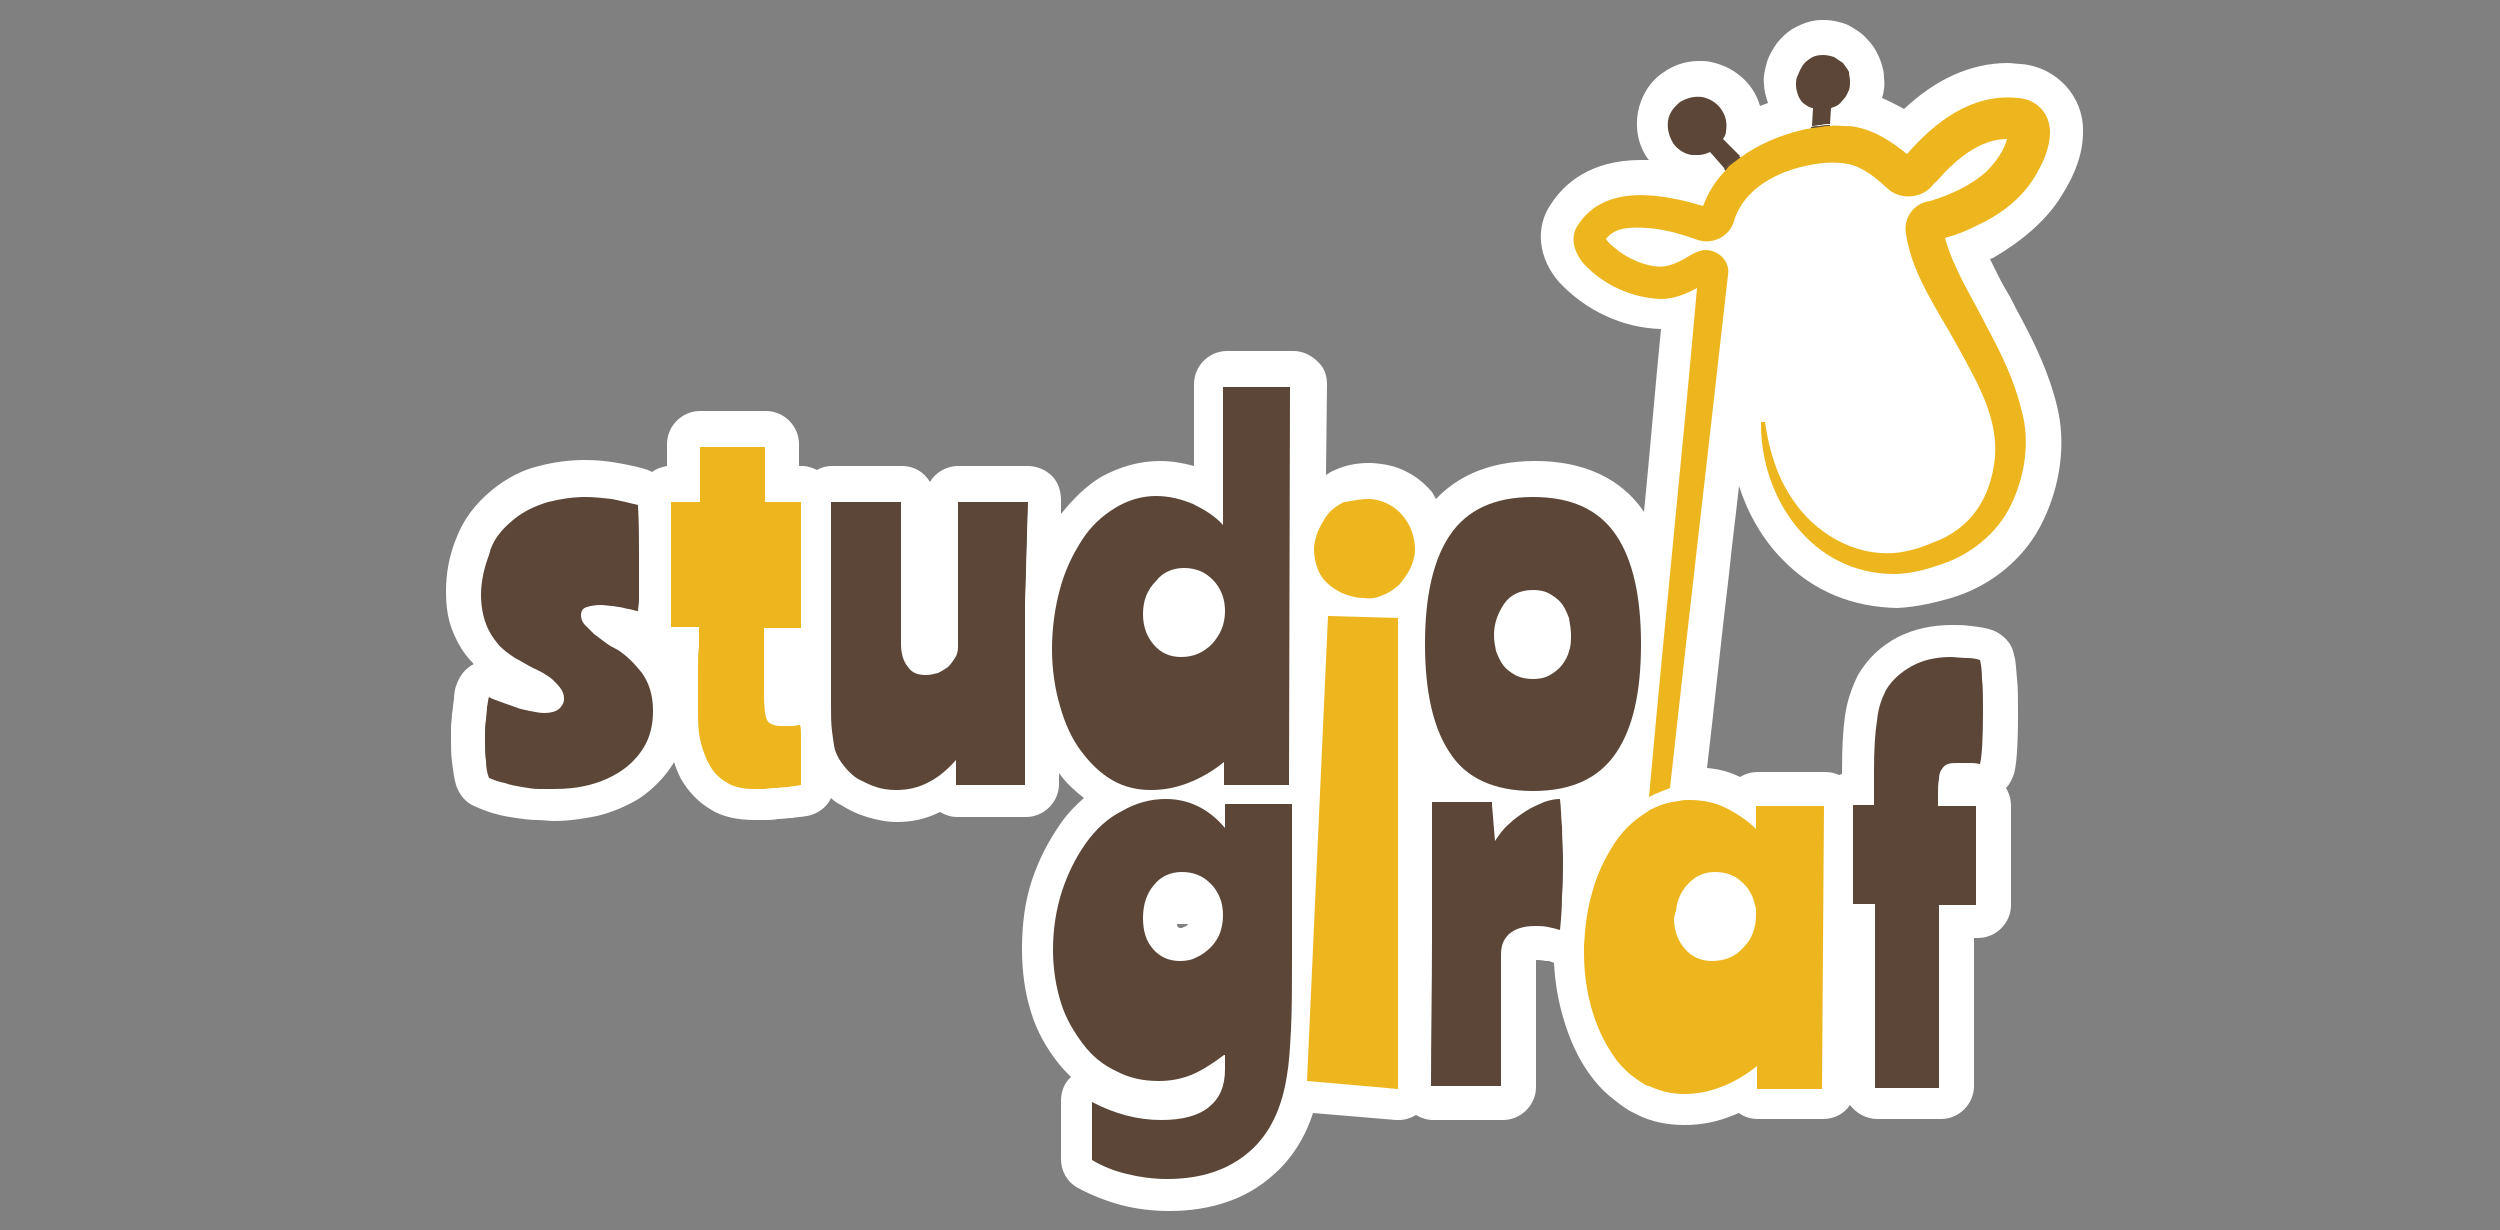
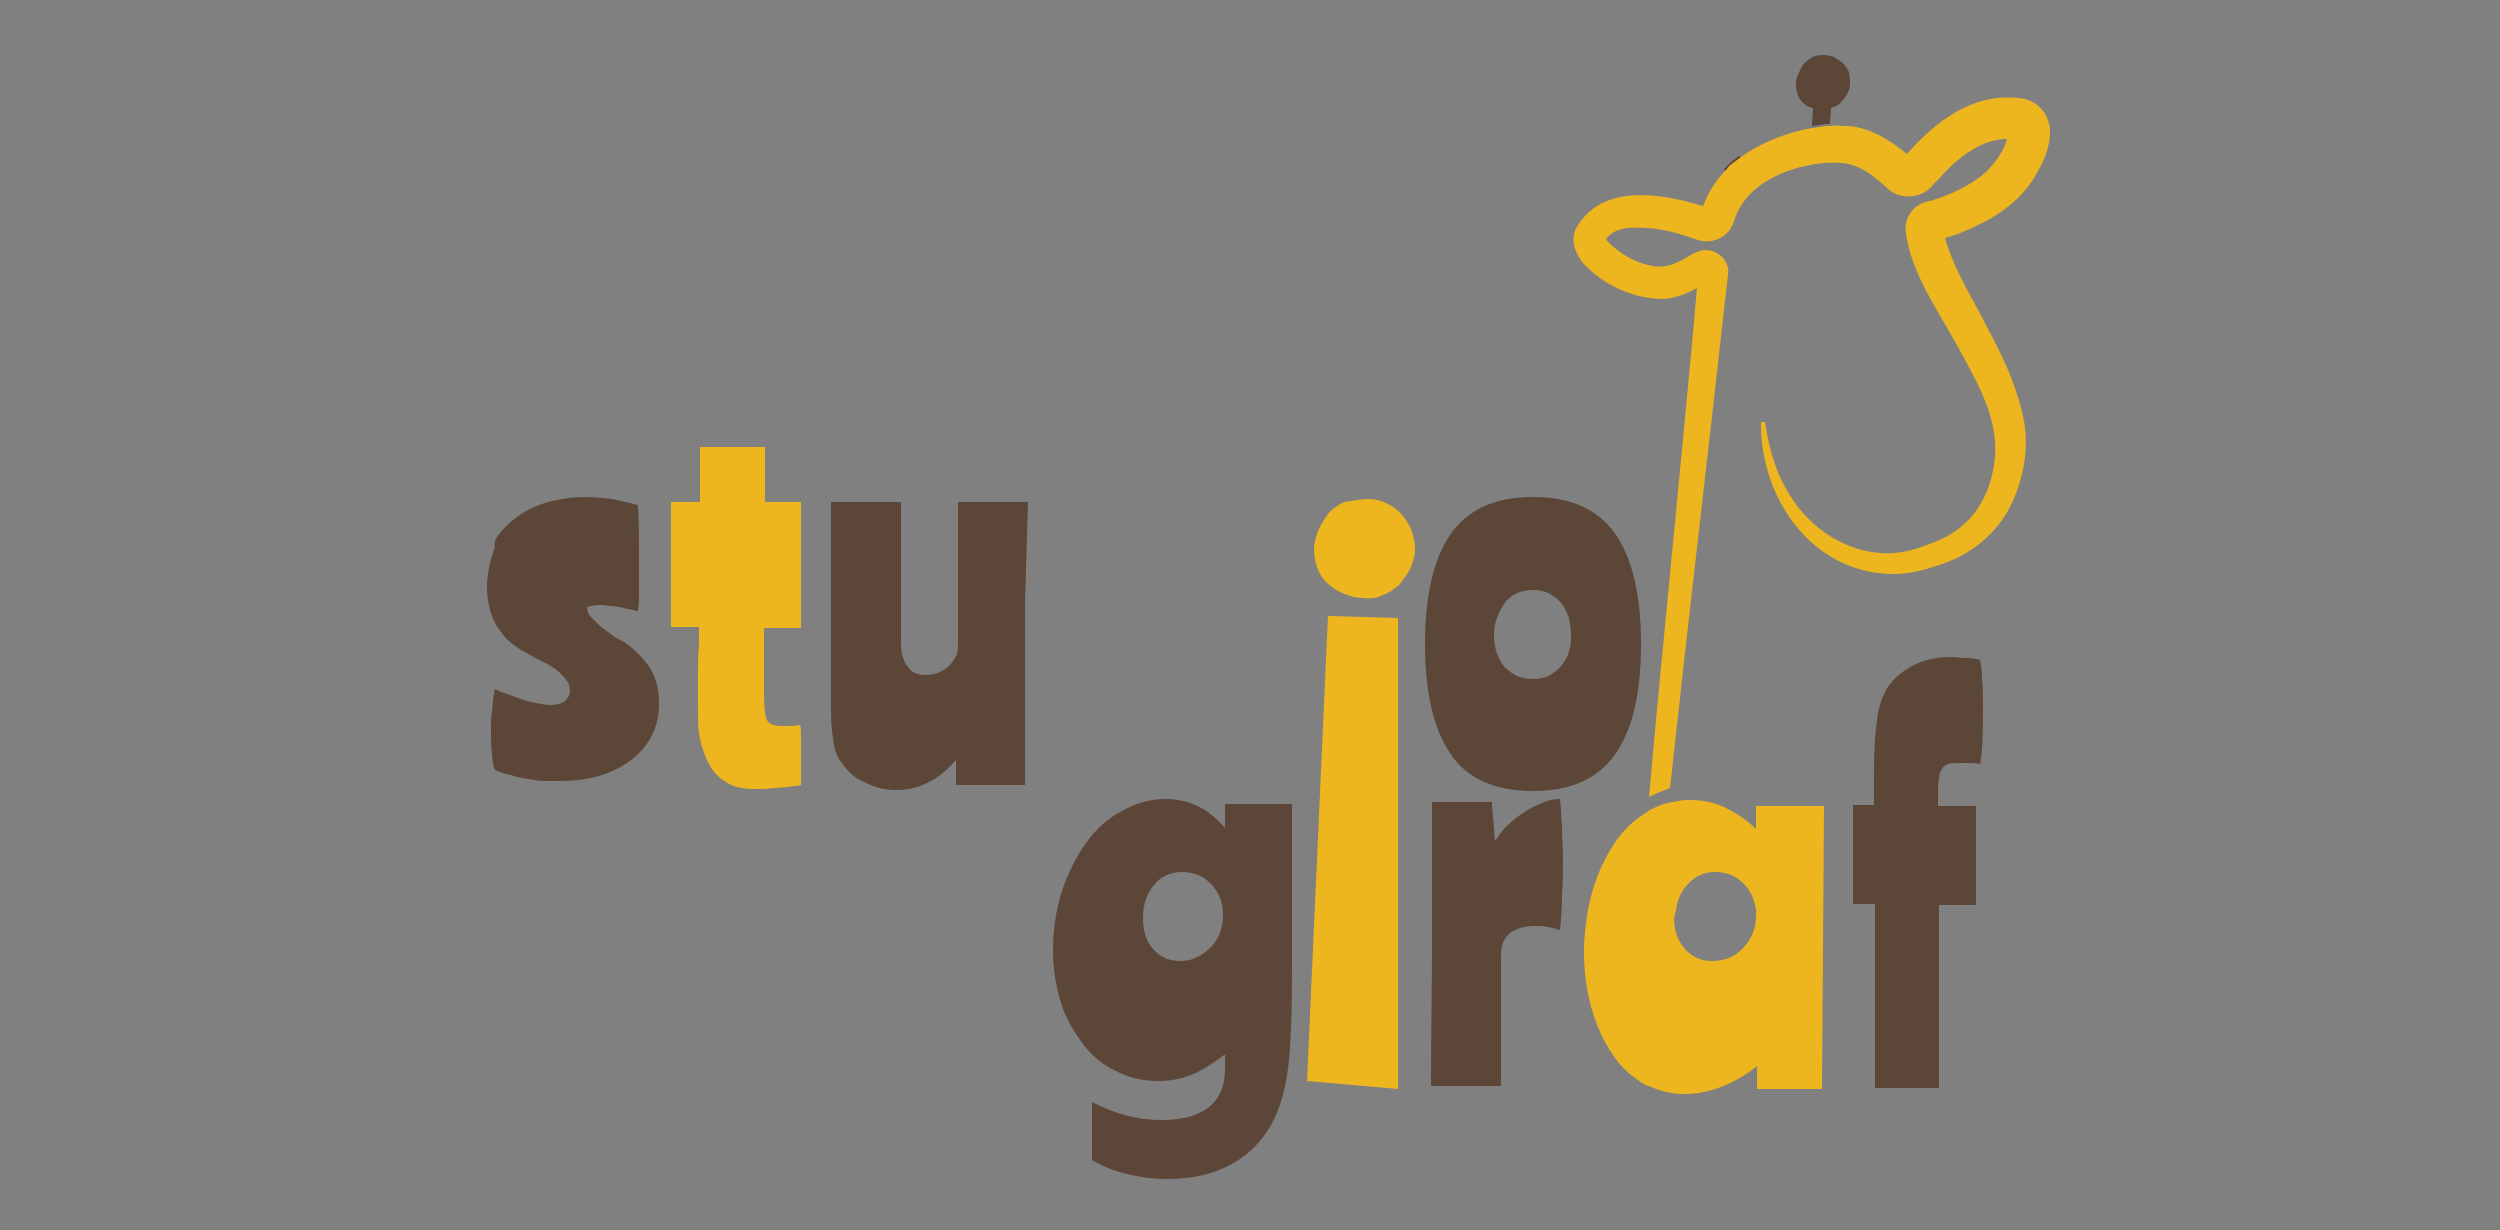
<svg xmlns="http://www.w3.org/2000/svg" xmlns:xlink="http://www.w3.org/1999/xlink" id="Laag_1" x="0px" y="0px" viewBox="0 0 250 123" style="enable-background:new 0 0 250 123;" xml:space="preserve">
  <rect x="0" y="0" width="250" height="123" fill="#808080" stroke="none" />
  <style type="text/css">	.st0{clip-path:url(#SVGID_00000104704603486149958020000000942296587480649874_);}	.st1{fill:#FFFFFF;}	.st2{fill:#5B4637;}	.st3{fill:#EDB61F;}</style>
  <g>
    <defs>
      <rect id="SVGID_1_" width="250" height="123" />
    </defs>
    <clipPath id="SVGID_00000109740020776220854090000003212877984790078599_">
      <use xlink:href="#SVGID_1_" style="overflow:visible;" />
    </clipPath>
    <g style="clip-path:url(#SVGID_00000109740020776220854090000003212877984790078599_);">
-       <path class="st1" d="M206.2,19.5c1.4-2.2,2.1-4.3,2.1-6.3c0.1-3.5-2.6-6.5-6.2-6.8c-0.4,0-0.9-0.1-1.3-0.1    c-3.7,0-7.2,1.6-10.4,4.6c-0.7-0.4-1.5-0.8-2.2-1.1c0.2-0.6,0.3-1.3,0.2-2c0-0.7-0.2-1.4-0.5-2.1c-0.3-0.7-0.7-1.3-1.2-1.8    c-0.5-0.6-1.2-1-1.9-1.4c-0.7-0.3-1.6-0.5-2.4-0.5c0,0-0.1,0-0.2,0c-1,0-1.8,0.3-2.6,0.7c-0.8,0.4-1.4,1-1.9,1.6    c-0.4,0.6-0.8,1.2-1,1.9c-0.2,0.7-0.4,1.5-0.3,2.2c0,0.6,0.2,1.3,0.4,1.9c-0.3,0.1-0.5,0.2-0.8,0.3c-0.6-2.2-2.5-3.9-4.9-4.4    c-0.4-0.1-0.8-0.1-1.2-0.1c-1.3,0-2.5,0.4-3.5,1.1c-1.4,0.9-2.3,2.4-2.6,4c-0.3,1.6,0,3.3,1,4.7c0,0,0.1,0.1,0.1,0.1    c-0.3,0-0.5,0-0.8,0c-5.1,0-7.7,2.4-9,4.4c-1.6,2.3-1.3,5.4,0.8,7.8c2.6,2.8,6.3,4.6,10.2,4.7c0,0,0,0,0,0    c-0.6,6.1-1.1,12.2-1.7,18.3c-1.6-2.4-4.8-5.1-10.9-5.1c-5.1,0-8.1,1.9-9.9,3.8c-0.1-0.2-0.3-0.5-0.4-0.7c-0.7-0.8-1.5-1.5-2.5-2    c-1.1-0.6-2.2-0.8-3.5-0.9l-0.3,0c-1.2,0-2.3,0.2-3.4,0.7c-0.3,0.1-0.6,0.3-0.9,0.5l0.1-9.1c0-0.9-0.3-1.7-1-2.3    c-0.6-0.6-1.5-1-2.3-1h-6.7c-1.8,0-3.3,1.5-3.3,3.3v8.2c-1.1-0.3-2.2-0.5-3.4-0.5c-2.1,0-4.1,0.6-5.9,1.6c-1.5,0.9-2.8,2.2-4,3.7    c0-0.6,0-1.2,0-1.4c0-0.9-0.3-1.8-0.9-2.4c-0.6-0.6-1.5-1-2.4-1h-7c-1.2,0-2.3,0.7-2.8,1.6c-0.6-1-1.6-1.6-2.8-1.6h-7    c-0.5,0-1,0.1-1.5,0.4c-0.4-0.2-0.9-0.4-1.5-0.4h-0.3v-2.2c0-1.8-1.5-3.3-3.3-3.3H70c-1.8,0-3.3,1.5-3.3,3.3v2.2    c-0.6,0.1-1.1,0.3-1.5,0.6c-0.1-0.1-0.3-0.1-0.4-0.2c-0.9-0.3-1.9-0.5-3-0.7c-1.1-0.2-2.2-0.3-3.3-0.3c-1.5,0-3.1,0.2-4.6,0.6    c-1.7,0.4-3.2,1.2-4.7,2.4c-1.7,1.4-2.9,3-3.6,4.9c-0.7,1.7-1,3.5-1,5.2c0,1.6,0.2,2.9,0.7,4.1c0.5,1.2,1.1,2.2,1.9,3    c0.1,0.1,0.1,0.2,0.2,0.2c0,0,0,0,0,0c-0.9,0.4-1.5,1.3-1.8,2.2c-0.1,0.3-0.2,0.8-0.2,1.3c-0.1,0.5-0.1,1-0.2,1.5    c0,0.5-0.1,0.9-0.1,1.4c0,0.5,0,0.9,0,1.2c0,0.7,0,1.4,0.1,2.2c0.1,0.8,0.2,1.6,0.4,2.3c0.3,0.9,0.9,1.7,1.8,2.1    c0.7,0.3,1.4,0.6,2.2,0.8c0.7,0.2,1.3,0.3,2,0.4c0.7,0.1,1.4,0.2,2.1,0.2c0.6,0,1.2,0.1,1.7,0.1c1.4,0,2.8-0.2,4.3-0.5    c1.6-0.4,3-1,4.3-1.8c1.3-0.9,2.4-2,3.3-3.4c0-0.1,0.1-0.1,0.1-0.2c0.2,0.6,0.4,1.1,0.7,1.7c0.7,1.2,1.7,2.3,2.9,3    c1.2,0.8,2.8,1.1,4.5,1.1c0.3,0,0.6,0,1,0c0.4,0,0.8,0,1.3-0.1c0.5,0,0.9-0.1,1.4-0.1c0.5-0.1,1-0.1,1.5-0.2    c1.1-0.2,2-0.9,2.4-1.8c0.3,0.3,0.6,0.5,1,0.7c0.8,0.5,1.6,0.9,2.6,1.2c1,0.3,2,0.5,3,0.5c1.5,0,2.9-0.3,4.3-1    c0.5,0.3,1.1,0.5,1.7,0.5h6.9c1.8,0,3.3-1.5,3.3-3.3v-1.1c0.7,1,1.6,1.8,2.5,2.5c-0.8,0.7-1.6,1.5-2.3,2.5    c-1.2,1.7-2.2,3.6-2.9,5.7c-0.7,2.1-1,4.4-1,6.9c0,2.3,0.3,4.4,0.9,6.3c0.6,2,1.6,3.7,2.8,5.2c0.4,0.5,0.8,0.9,1.2,1.3    c-0.7,0.6-1,1.5-1,2.4v5.8c0,1.2,0.6,2.3,1.7,2.9c1.3,0.7,2.8,1.3,4.3,1.7c1.5,0.4,3.2,0.6,4.8,0.6c4.2,0,7.7-1.2,10.3-3.5    c1.9-1.6,3.3-3.8,4.1-6.3l8.3,0.7c0.1,0,0.2,0,0.3,0c0.6,0,1.2-0.2,1.7-0.5c0.5,0.3,1.1,0.5,1.7,0.5h7c1.8,0,3.3-1.5,3.3-3.3    l0-12.7c0,0,0.1,0,0.1,0c0.1,0,0.4,0,0.9,0.1c0.2,0,0.3,0,0.3,0c0.2,0.1,0.4,0.1,0.5,0.2c0.1,1.9,0.4,3.7,0.9,5.4    c0.6,2.1,1.4,3.9,2.5,5.5c0.7,1,1.5,1.9,2.4,2.6c0.5,0.4,1.1,0.9,1.8,1.3c0.2,0.1,0.4,0.2,0.6,0.3c1.5,0.8,3.2,1.1,4.9,1.1    c1.6,0,3.2-0.3,4.9-1c0.2-0.1,0.3-0.1,0.5-0.2c0.5,0.4,1.2,0.6,1.9,0.6h6.5c1.1,0,2.1-0.5,2.7-1.4c0.6,0.8,1.6,1.4,2.7,1.4h6.4    c1.8,0,3.3-1.5,3.3-3.3V93.8h0.4c1.8,0,3.3-1.5,3.3-3.3v-9.9c0-0.7-0.2-1.3-0.5-1.8c0.4-0.4,0.6-0.9,0.8-1.4    c0.2-0.8,0.4-2.2,0.4-6.1c0-1.4,0-2.6-0.1-3.4c-0.1-1-0.1-1.8-0.3-2.4c-0.2-1.2-1.1-2.1-2.2-2.5c-0.6-0.2-1.2-0.3-2.1-0.4    c-0.7-0.1-1.3-0.1-1.9-0.1c-2,0-3.8,0.4-5.4,1.2c-1.7,0.9-3,2.1-4,3.8c-0.6,1.2-1.1,2.6-1.3,4.1c-0.2,1.4-0.3,3.2-0.3,5.5v0.3    c-0.1,0-0.2,0.1-0.3,0.1c-0.4-0.2-0.9-0.3-1.4-0.3h-6.7c-0.7,0-1.3,0.2-1.8,0.5c-1-0.5-2.1-0.8-3.3-0.9c0.7-5.9,1.4-12.7,2.2-19.4    c0.3-3,0.7-6,1-8.8c0.9,2.8,2.4,5.4,4.4,7.4c3,3.1,6.9,4.7,11.4,4.8c2.1-0.1,4-0.6,5.4-1c4.1-1.2,7.5-4.1,9.2-7.7    c1.8-3.7,2.3-7.9,1.4-11.5c-0.8-3.3-2.2-6.2-3.7-9c-0.5-0.9-0.9-1.8-1.4-2.6c-0.6-1-1.1-2.1-1.6-3.1c0.1,0,0.2-0.1,0.3-0.1    C202.2,24.1,204.7,22,206.2,19.5z M118.4,92.7c-0.1,0-0.1,0.1-0.3,0.1c-0.2,0-0.2,0-0.3-0.1c-0.1-0.1-0.1-0.2-0.1-0.3h1.1    c0,0,0,0.1-0.1,0.1C118.7,92.6,118.6,92.6,118.4,92.7z" />
      <g>
        <g>
-           <path class="st2" d="M51.3,52c1.1-0.9,2.2-1.4,3.5-1.8c1.2-0.3,2.5-0.5,3.7-0.5c0.9,0,1.8,0.1,2.7,0.2c0.9,0.2,1.8,0.4,2.6,0.6      c0.1,1.9,0.1,3.5,0.1,4.7c0,1.2,0,2.2,0,2.8c0,0.9,0,1.6,0,2c0,0.4-0.1,0.8-0.1,1.1c-0.1,0-0.2,0-0.5-0.1      c-0.3-0.1-0.6-0.1-0.9-0.2c-0.3-0.1-0.7-0.1-1.1-0.2c-0.4,0-0.8-0.1-1.2-0.1c-0.6,0-1.1,0.1-1.4,0.2c-0.4,0.1-0.6,0.4-0.6,0.8      c0,0.3,0.1,0.7,0.4,1c0.3,0.3,0.6,0.6,0.9,0.9c0.4,0.3,0.8,0.6,1.2,0.9c0.4,0.3,0.8,0.5,1.2,0.7c0.9,0.6,1.6,1.3,2.4,2.3      c0.7,1,1.1,2.2,1.1,3.8c0,1.4-0.3,2.6-0.9,3.6c-0.6,1-1.4,1.8-2.3,2.4c-0.9,0.6-2,1.1-3.2,1.4c-1.2,0.3-2.3,0.4-3.5,0.4      c-0.4,0-0.9,0-1.5,0c-0.6,0-1.1-0.1-1.7-0.2c-0.6-0.1-1.2-0.2-1.7-0.4c-0.6-0.1-1.1-0.3-1.6-0.5c-0.2-0.5-0.3-1.1-0.3-1.7      c-0.1-0.6-0.1-1.2-0.1-1.8c0-0.3,0-0.6,0-1c0-0.4,0-0.8,0.1-1.3c0-0.4,0.1-0.8,0.1-1.3c0.1-0.4,0.1-0.8,0.2-1      c0.3,0.2,0.7,0.3,1.2,0.5c0.5,0.2,0.9,0.3,1.4,0.5c0.5,0.2,1,0.3,1.5,0.4c0.5,0.1,1,0.2,1.4,0.2c0.6,0,1.1-0.1,1.5-0.4      c0.3-0.3,0.5-0.6,0.5-1c0-0.4-0.1-0.7-0.3-1c-0.2-0.3-0.5-0.6-0.8-0.9c-0.3-0.3-0.7-0.5-1-0.7c-0.4-0.2-0.7-0.4-1-0.5      c-0.6-0.3-1.2-0.7-1.8-1c-0.6-0.4-1.2-0.8-1.7-1.4c-0.5-0.6-0.9-1.2-1.2-2c-0.3-0.8-0.5-1.8-0.5-2.9c0-1.3,0.3-2.7,0.8-4      C49.2,54.1,50.1,53,51.3,52z" />
+           <path class="st2" d="M51.3,52c1.1-0.9,2.2-1.4,3.5-1.8c1.2-0.3,2.5-0.5,3.7-0.5c0.9,0,1.8,0.1,2.7,0.2c0.9,0.2,1.8,0.4,2.6,0.6      c0.1,1.9,0.1,3.5,0.1,4.7c0,1.2,0,2.2,0,2.8c0,0.9,0,1.6,0,2c0,0.4-0.1,0.8-0.1,1.1c-0.1,0-0.2,0-0.5-0.1      c-0.3-0.1-0.6-0.1-0.9-0.2c-0.3-0.1-0.7-0.1-1.1-0.2c-0.4,0-0.8-0.1-1.2-0.1c-0.6,0-1.1,0.1-1.4,0.2c0,0.3,0.1,0.7,0.4,1c0.3,0.3,0.6,0.6,0.9,0.9c0.4,0.3,0.8,0.6,1.2,0.9c0.4,0.3,0.8,0.5,1.2,0.7c0.9,0.6,1.6,1.3,2.4,2.3      c0.7,1,1.1,2.2,1.1,3.8c0,1.4-0.3,2.6-0.9,3.6c-0.6,1-1.4,1.8-2.3,2.4c-0.9,0.6-2,1.1-3.2,1.4c-1.2,0.3-2.3,0.4-3.5,0.4      c-0.4,0-0.9,0-1.5,0c-0.6,0-1.1-0.1-1.7-0.2c-0.6-0.1-1.2-0.2-1.7-0.4c-0.6-0.1-1.1-0.3-1.6-0.5c-0.2-0.5-0.3-1.1-0.3-1.7      c-0.1-0.6-0.1-1.2-0.1-1.8c0-0.3,0-0.6,0-1c0-0.4,0-0.8,0.1-1.3c0-0.4,0.1-0.8,0.1-1.3c0.1-0.4,0.1-0.8,0.2-1      c0.3,0.2,0.7,0.3,1.2,0.5c0.5,0.2,0.9,0.3,1.4,0.5c0.5,0.2,1,0.3,1.5,0.4c0.5,0.1,1,0.2,1.4,0.2c0.6,0,1.1-0.1,1.5-0.4      c0.3-0.3,0.5-0.6,0.5-1c0-0.4-0.1-0.7-0.3-1c-0.2-0.3-0.5-0.6-0.8-0.9c-0.3-0.3-0.7-0.5-1-0.7c-0.4-0.2-0.7-0.4-1-0.5      c-0.6-0.3-1.2-0.7-1.8-1c-0.6-0.4-1.2-0.8-1.7-1.4c-0.5-0.6-0.9-1.2-1.2-2c-0.3-0.8-0.5-1.8-0.5-2.9c0-1.3,0.3-2.7,0.8-4      C49.2,54.1,50.1,53,51.3,52z" />
          <path class="st2" d="M95.6,78.5V76c-0.8,0.9-1.7,1.7-2.7,2.2c-1.1,0.6-2.2,0.8-3.3,0.8c-0.7,0-1.4-0.1-2-0.3      c-0.6-0.2-1.2-0.5-1.8-0.8c-0.5-0.3-1-0.8-1.4-1.3c-0.4-0.5-0.7-1-0.9-1.6c-0.1-0.4-0.2-1.1-0.3-1.9c-0.1-0.8-0.1-1.7-0.1-2.7      V50.2h7v14.2c0,0.9,0.2,1.7,0.7,2.3c0.4,0.6,1,0.8,1.8,0.8c0.4,0,0.8-0.1,1.2-0.2c0.4-0.2,0.7-0.4,1-0.6      c0.3-0.3,0.5-0.6,0.7-0.9c0.2-0.3,0.3-0.7,0.3-1.1V50.2h7c0,1-0.1,2.1-0.1,3.3c0,1.2-0.1,2.3-0.1,3.5c0,1.2-0.1,2.3-0.1,3.4      c0,1.1,0,2.2,0,3.2c0,0.6,0,1.5,0,2.7c0,1.2,0,2.5,0,3.9c0,1.4,0,2.9,0,4.4c0,1.5,0,2.8,0,3.9H95.6z" />
-           <path class="st2" d="M128.9,78.5h-6.5v-2.3c-1.1,0.9-2.3,1.6-3.6,2.1c-1.3,0.5-2.5,0.7-3.7,0.7c-1.4,0-2.7-0.3-3.9-1      c-1.2-0.7-2.2-1.7-3.1-2.9c-0.9-1.2-1.6-2.7-2.1-4.5c-0.5-1.7-0.8-3.6-0.8-5.7c0-2.1,0.3-4.2,0.8-6c0.5-1.9,1.3-3.5,2.2-4.9      c0.9-1.4,2-2.4,3.3-3.2c1.3-0.8,2.7-1.2,4.1-1.2c1.3,0,2.5,0.3,3.7,0.8c1.2,0.6,2.2,1.2,3,2.1V38.7h6.7L128.9,78.5z M114.3,61.4      c0,1.3,0.4,2.3,1.1,3.1c0.7,0.8,1.6,1.2,2.7,1.2c1.2,0,2.2-0.4,3.1-1.3c0.8-0.9,1.3-1.9,1.3-3.3c0-0.6-0.1-1.2-0.3-1.7      c-0.2-0.5-0.5-1-0.9-1.4c-0.4-0.4-0.8-0.7-1.3-0.9c-0.5-0.2-1-0.3-1.6-0.3c-1.1,0-2.1,0.4-2.8,1.3      C114.7,59,114.3,60.1,114.3,61.4z" />
          <path class="st2" d="M153.3,49.7c3.9,0,6.6,1.3,8.3,3.8c1.7,2.5,2.5,6.2,2.5,10.9c0,4.8-0.8,8.4-2.5,10.9      c-1.7,2.5-4.4,3.8-8.3,3.8c-3.9,0-6.7-1.3-8.3-3.8c-1.7-2.5-2.5-6.2-2.5-10.9c0-4.7,0.8-8.4,2.5-10.9      C146.7,51,149.4,49.7,153.3,49.7z M153.3,67.9c0.6,0,1.2-0.1,1.7-0.4c0.5-0.3,0.9-0.6,1.2-1c0.3-0.4,0.6-0.9,0.7-1.4      c0.2-0.5,0.2-1.1,0.2-1.6s-0.1-1.1-0.2-1.7c-0.2-0.5-0.4-1-0.7-1.4c-0.3-0.4-0.7-0.7-1.2-1c-0.5-0.3-1.1-0.4-1.7-0.4      c-1.3,0-2.3,0.5-2.9,1.4c-0.6,0.9-1,1.9-1,3.1c0,0.6,0.1,1.1,0.2,1.6c0.2,0.5,0.4,1,0.7,1.4c0.3,0.4,0.7,0.7,1.2,1      C152.1,67.8,152.7,67.9,153.3,67.9z" />
          <path class="st2" d="M122.4,105.5c-1.2,0.9-2.3,1.6-3.3,2c-1,0.4-2.1,0.6-3.2,0.6c-1.6,0-3-0.3-4.3-1c-1.3-0.6-2.4-1.5-3.3-2.7      c-0.9-1.2-1.7-2.5-2.2-4.1c-0.5-1.6-0.8-3.4-0.8-5.3c0-2.1,0.3-4,0.9-5.9c0.6-1.8,1.4-3.4,2.4-4.8c1-1.4,2.2-2.5,3.6-3.2      c1.4-0.8,2.8-1.2,4.4-1.2c2.3,0,4.3,1,5.9,2.9v-2.4h6.7v15.3c0,2.8,0,5.2-0.1,7.2c-0.1,2-0.2,3.5-0.4,4.6      c-0.5,3.3-1.7,5.9-3.8,7.7c-2.1,1.8-4.8,2.7-8.2,2.7c-1.4,0-2.8-0.2-4-0.5c-1.3-0.3-2.5-0.8-3.5-1.4v-5.8      c2.3,1.2,4.6,1.8,6.9,1.8c2.1,0,3.7-0.4,4.8-1.3c1.1-0.9,1.6-2.1,1.6-3.8V105.5z M114.3,91.8c0,1.3,0.3,2.3,1,3.1      c0.7,0.8,1.6,1.2,2.7,1.2c0.6,0,1.2-0.1,1.7-0.4c0.5-0.2,1-0.6,1.4-1c0.4-0.4,0.7-0.9,0.9-1.4c0.2-0.6,0.3-1.1,0.3-1.8      c0-0.6-0.1-1.2-0.3-1.7c-0.2-0.5-0.5-1-0.9-1.4c-0.4-0.4-0.8-0.7-1.3-0.9c-0.5-0.2-1-0.3-1.6-0.3c-1.1,0-2.1,0.4-2.8,1.3      C114.7,89.3,114.3,90.4,114.3,91.8z" />
          <path class="st2" d="M149.2,80.5l0.3,3.6c0.4-0.6,0.8-1.2,1.4-1.7c0.5-0.5,1.1-0.9,1.7-1.3c0.6-0.4,1.2-0.6,1.8-0.9      c0.6-0.2,1.1-0.3,1.6-0.3c0.1,0.8,0.1,1.8,0.2,2.8c0,1.1,0.1,2.1,0.1,3.2c0,1.3,0,2.5-0.1,3.7c0,1.2-0.1,2.4-0.2,3.4      c-0.3-0.1-0.7-0.2-1.2-0.3c-0.5-0.1-0.9-0.1-1.3-0.1c-1.2,0-2,0.3-2.6,0.8c-0.6,0.6-0.8,1.2-0.8,2.1v13.1h-7      c0-5.1,0.1-10,0.1-14.6c0-4.6,0-9.2,0-13.8H149.2z" />
          <path class="st2" d="M193.9,77.9c0-0.4,0.1-0.8,0.3-1c0.1-0.2,0.3-0.4,0.6-0.5c0.3-0.1,0.6-0.1,1-0.1c0.4,0,0.8,0,1.3,0      c0.5,0,0.8,0.1,0.9,0.1c0.2-0.8,0.3-2.6,0.3-5.3c0-1.3,0-2.4-0.1-3.2c0-0.8-0.1-1.5-0.2-1.9c-0.3-0.1-0.7-0.2-1.3-0.2      c-0.6,0-1.2-0.1-1.6-0.1c-1.5,0-2.8,0.3-3.9,0.9c-1.1,0.6-2,1.4-2.6,2.4c-0.4,0.8-0.8,1.8-0.9,3.1c-0.2,1.2-0.3,2.9-0.3,5v3.4      h-2.1v9.9h2.2v18.4h6.4V90.5h3.7v-9.9h-3.8v-1C193.8,78.9,193.8,78.3,193.9,77.9z" />
          <g>
            <g>
-               <path class="st2" d="M174,15.6c-0.3,0.2-0.5,0.4-0.8,0.6l0,0c-0.3,0.2-0.5,0.4-0.7,0.7l-1.5-1.7c-0.4,0.2-0.8,0.3-1.2,0.3        c-0.2,0-0.4,0-0.6,0c-0.8-0.1-1.5-0.6-1.9-1.2c-0.4-0.7-0.6-1.4-0.5-2.2c0.1-0.8,0.6-1.4,1.2-1.9c0.7-0.4,1.4-0.6,2.2-0.5        c1.6,0.3,2.7,1.8,2.4,3.4c0,0.3-0.1,0.5-0.3,0.8L174,15.6z" />
              <path class="st2" d="M175.2,17l-1.5,1.3l-1.3-1.4c0.2-0.2,0.5-0.5,0.7-0.7l0,0c0.3-0.2,0.5-0.4,0.8-0.6L175.2,17z" />
            </g>
          </g>
          <g>
            <path class="st2" d="M185,8.1c0,0.4,0,0.8-0.2,1.1c-0.1,0.3-0.3,0.6-0.6,0.9c-0.2,0.3-0.5,0.5-0.8,0.6c-0.1,0-0.2,0.1-0.3,0.1       l-0.1,1.6c-0.3,0-0.6,0-0.9,0.1h0c-0.3,0-0.6,0.1-0.9,0.1l0.1-1.8c0,0-0.1,0-0.1,0c-0.4-0.1-0.6-0.3-0.9-0.5       c-0.2-0.2-0.4-0.5-0.5-0.8c-0.1-0.3-0.2-0.6-0.2-1c0-0.3,0-0.7,0.2-1c0.1-0.3,0.3-0.7,0.5-1c0.2-0.3,0.5-0.5,0.8-0.7       c0.3-0.2,0.7-0.3,1.2-0.3c0.4,0,0.8,0.1,1.1,0.2c0.3,0.2,0.6,0.4,0.9,0.6c0.2,0.3,0.4,0.5,0.6,0.9C184.9,7.5,185,7.8,185,8.1z" />
-             <path class="st2" d="M183,12.5l-0.2,2.2l-1.8-0.1l0.1-1.9c0.3-0.1,0.6-0.1,0.9-0.1h0C182.4,12.5,182.7,12.5,183,12.5z" />
          </g>
        </g>
        <g>
          <path class="st3" d="M136.8,49.9c0.8,0,1.4,0.2,2,0.5c0.6,0.3,1.1,0.7,1.5,1.2c0.4,0.5,0.7,1,0.9,1.6c0.2,0.6,0.3,1.2,0.3,1.7      c0,0.7-0.2,1.4-0.5,2c-0.3,0.6-0.7,1.1-1.1,1.6c-0.5,0.4-1,0.8-1.6,1c-0.6,0.3-1.2,0.4-1.9,0.3c-0.8,0-1.5-0.2-2.2-0.5      c-0.6-0.3-1.1-0.6-1.6-1.1c-0.4-0.4-0.7-0.9-0.9-1.5s-0.3-1.2-0.3-1.8c0-0.6,0.2-1.2,0.4-1.8c0.3-0.6,0.6-1.2,1-1.7      c0.4-0.5,1-0.9,1.6-1.2C135.3,50.1,136,49.9,136.8,49.9z M132.8,61.6l7,0.2l0,47.1l-9.1-0.8L132.8,61.6z" />
          <path class="st3" d="M70,44.7h6.5v5.5h3.6v12.6h-3.7v6.6c0,1.3,0.1,2.2,0.3,2.6c0.2,0.4,0.7,0.6,1.5,0.6c0.2,0,0.5,0,0.9,0      c0.4,0,0.7-0.1,0.9-0.1c0.1,0.2,0.1,0.7,0.1,1.3c0,0.7,0,1.4,0,2.1c0,0.6,0,1.1,0,1.6c0,0.5,0,0.8,0,1c-0.4,0.1-0.8,0.1-1.3,0.2      c-0.5,0-0.9,0.1-1.3,0.1c-0.4,0-0.8,0.1-1.2,0.1c-0.4,0-0.7,0-0.9,0c-1.1,0-2.1-0.2-2.8-0.7c-0.7-0.4-1.3-1-1.7-1.8      c-0.4-0.7-0.7-1.6-0.9-2.5c-0.2-0.9-0.2-1.9-0.2-2.9c0-0.4,0-0.9,0-1.7c0-0.7,0-1.5,0-2.3c0-0.8,0-1.6,0.1-2.4      c0-0.8,0-1.4,0-1.9h-2.8V50.2H70V44.7z" />
          <path class="st3" d="M175.6,80.5v2.4c-0.8-0.8-1.8-1.5-3-2.1c-1.2-0.6-2.4-0.8-3.7-0.8c-0.3,0-0.7,0-1,0.1      c-0.9,0.1-1.7,0.3-2.5,0.7c-0.2,0.1-0.5,0.2-0.7,0.4c-1.3,0.8-2.4,1.8-3.3,3.2c-0.9,1.4-1.7,3-2.2,4.9c-0.5,1.7-0.7,3.4-0.8,5.3      c0,0,0,0.1,0,0.1c0,0.2,0,0.4,0,0.6c0,2.1,0.3,4,0.8,5.7c0.5,1.7,1.2,3.2,2.1,4.5c0.5,0.8,1.2,1.5,1.8,2      c0.4,0.3,0.8,0.6,1.3,0.9c0.2,0.1,0.3,0.2,0.5,0.2c1.1,0.5,2.2,0.8,3.5,0.8c1.2,0,2.4-0.2,3.7-0.7c1.3-0.5,2.5-1.2,3.6-2.1v2.3      h6.5l0.2-28.3H175.6z M167.6,91.1L167.6,91.1c0.1-1.1,0.5-1.9,1.1-2.6c0.8-0.9,1.7-1.3,2.8-1.3c0.6,0,1.1,0.1,1.6,0.3      c0.5,0.2,0.9,0.5,1.3,0.9c0.4,0.4,0.7,0.9,0.9,1.4c0.1,0.3,0.2,0.7,0.3,1.1c0,0,0,0,0,0c0,0.2,0,0.4,0,0.6      c0,1.3-0.4,2.4-1.3,3.3c-0.8,0.9-1.9,1.3-3.1,1.3c-1.1,0-2-0.4-2.7-1.2c-0.7-0.8-1.1-1.8-1.1-3.1      C167.5,91.5,167.5,91.3,167.6,91.1z" />
          <g>
            <path class="st3" d="M203.4,17.8c0.8-1.3,1.6-2.9,1.6-4.6c0-1.9-1.4-3.3-3.2-3.4c-4.6-0.5-8.3,2.4-11.1,5.6       c-1.5-1.2-3.1-2.3-5.1-2.7c-0.4-0.1-0.8-0.1-1.2-0.1c-0.5,0-0.9-0.1-1.4,0c-0.3,0-0.6,0-0.9,0.1h0c-0.3,0-0.6,0.1-0.9,0.1       c-0.3,0.1-0.7,0.1-1,0.2c-2.1,0.5-4.3,1.4-6.1,2.7c-0.3,0.2-0.5,0.4-0.8,0.6l0,0c-0.3,0.2-0.5,0.4-0.7,0.7       c-0.8,0.8-1.5,1.8-2,2.9c-0.1,0.2-0.2,0.5-0.3,0.7c-4-1.2-9.8-2.3-12.5,1.9c-0.9,1.3-0.3,2.8,0.5,3.8c2,2.2,4.9,3.5,7.8,3.6       c1.3,0,2.5-0.5,3.6-1.1c-1.5,17-3.2,33-4.8,50.9c0.2-0.1,0.4-0.2,0.6-0.3c0.5-0.2,1-0.4,1.5-0.6c1.6-14.7,4.1-36.1,5.4-47.8       c0.1-0.8,0.3-2.6,0.4-3.5c0.3-1.7-1.6-3-3.1-2.3c-0.3,0.1-1,0.5-1.3,0.7c-1.1,0.6-2,0.9-3.1,0.7c-1.2-0.2-2.3-0.7-3.3-1.4       c-0.5-0.4-1.1-0.8-1.4-1.3c0.9-1.2,2.5-1.2,4.1-1.1c1.7,0.1,3.4,0.6,5.1,1.2c1.5,0.5,3.2-0.4,3.6-1.9c1-3.3,4.4-5,7.6-5.6       c1-0.2,2.1-0.3,3.1-0.2c0.2,0,0.6,0.1,0.7,0.1c1.5,0.3,2.8,1.4,3.9,2.4c1.2,1.2,3.4,1.1,4.5-0.2c0,0,0.3-0.4,0.4-0.4       c1.8-2.1,4.3-4.3,7.1-4.3c-0.3,1.2-1.2,2.4-2.1,3.3c-1.6,1.4-3.6,2.3-5.6,2.9c-1.6,0.2-2.7,1.7-2.4,3.3       c0.6,4.1,3.3,7.8,5.2,11.3c1.9,3.5,4,7,3.7,11c-0.4,4.1-2.4,7.2-6.3,8.6c-1.2,0.5-2.5,0.9-3.8,1c-4,0.3-7.9-2-10.1-5.3       c-1.6-2.3-2.4-5-2.8-7.8l-0.4,0c-0.1,7.6,5.1,15.2,13.3,15.2c1.5,0,3.1-0.4,4.5-0.9c3-0.9,5.8-3.1,7.2-6       c1.4-2.9,1.9-6.3,1.1-9.3c-0.7-3-2-5.7-3.4-8.3c-1.6-3.2-3.4-5.9-4.3-9.1c1.1-0.3,2.1-0.7,3.1-1.2       C200,21.5,202.1,19.9,203.4,17.8z M169.8,27.3C169.8,27.3,169.8,27.3,169.8,27.3C169.8,27.3,169.8,27.3,169.8,27.3L169.8,27.3z       " />
          </g>
        </g>
      </g>
    </g>
  </g>
</svg>